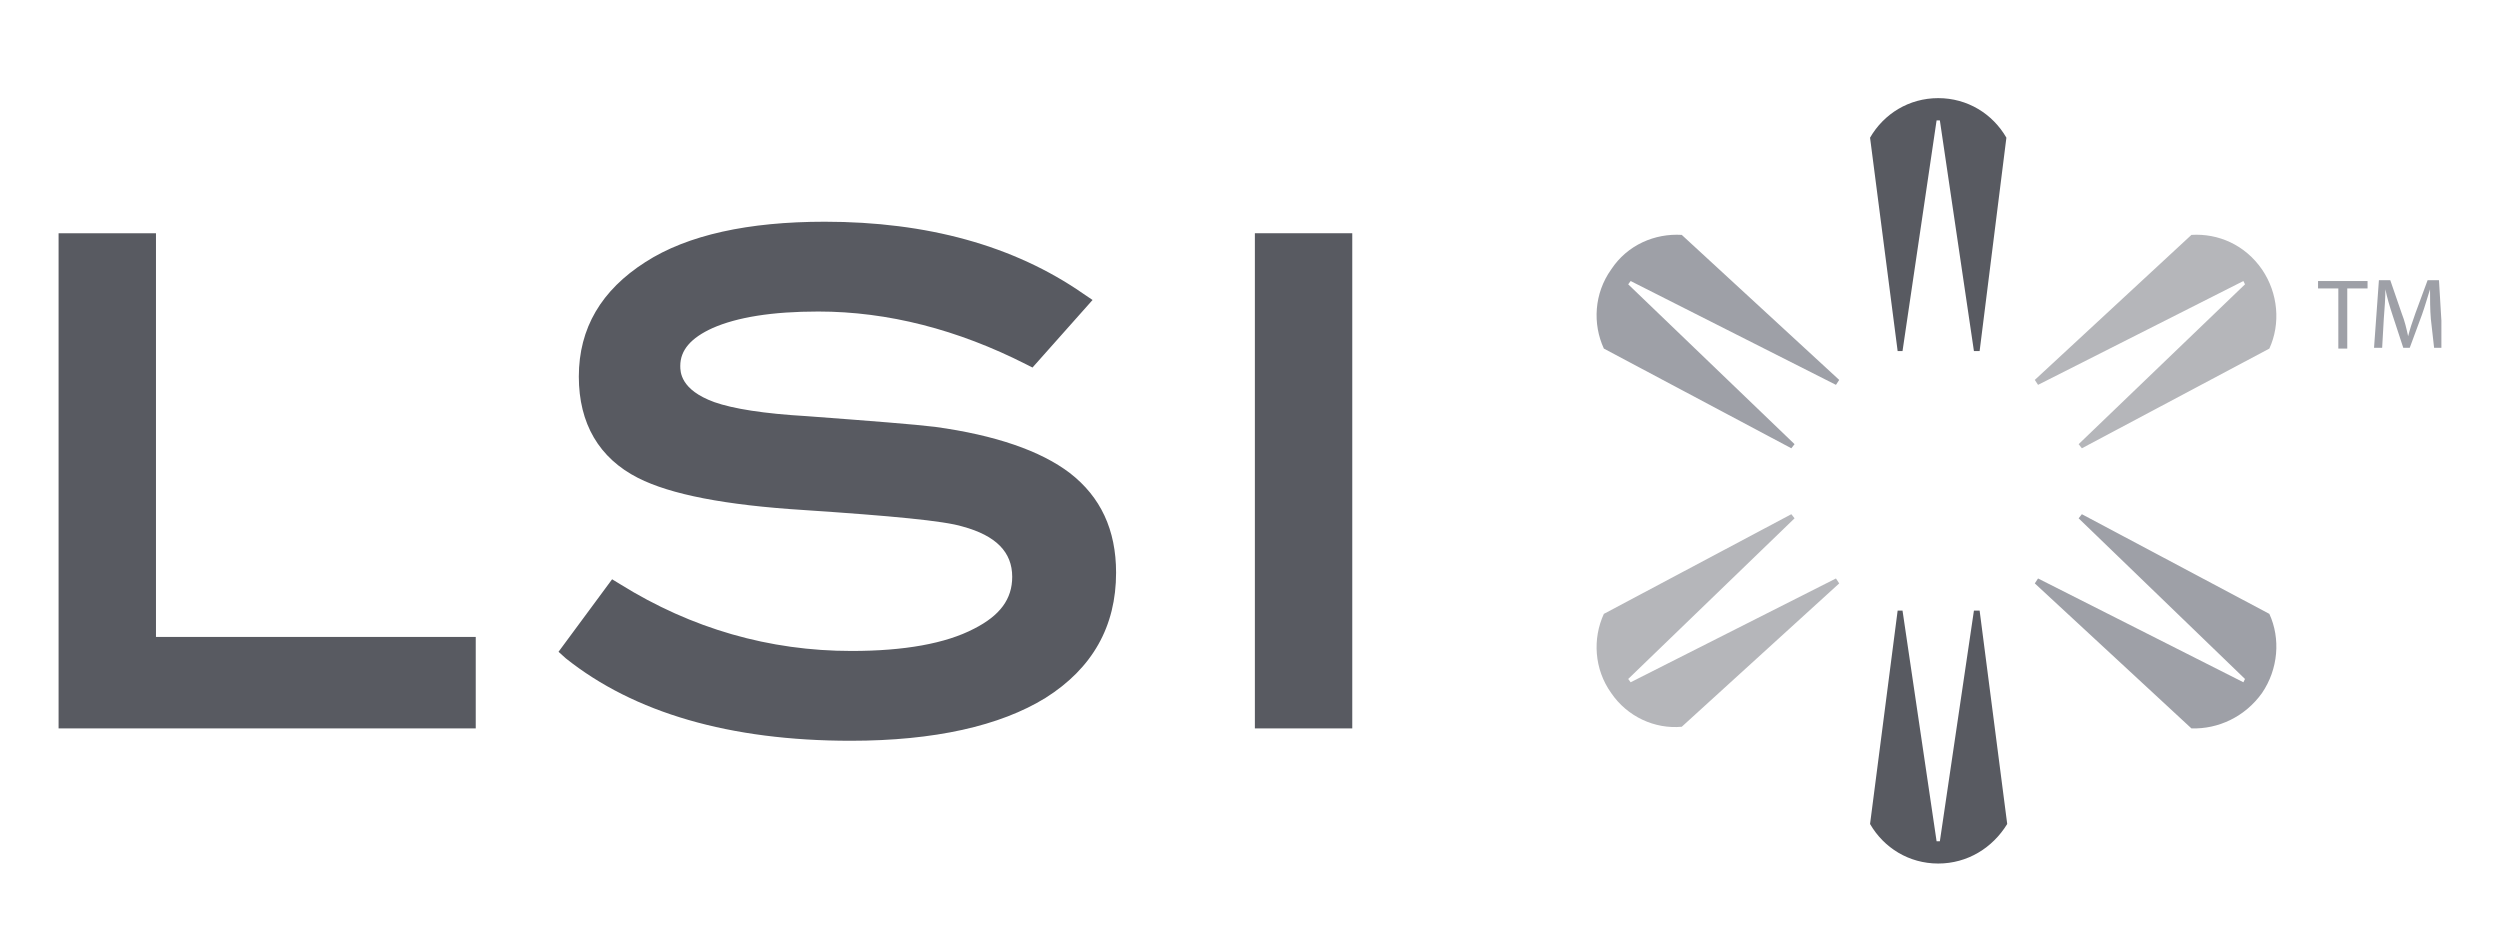
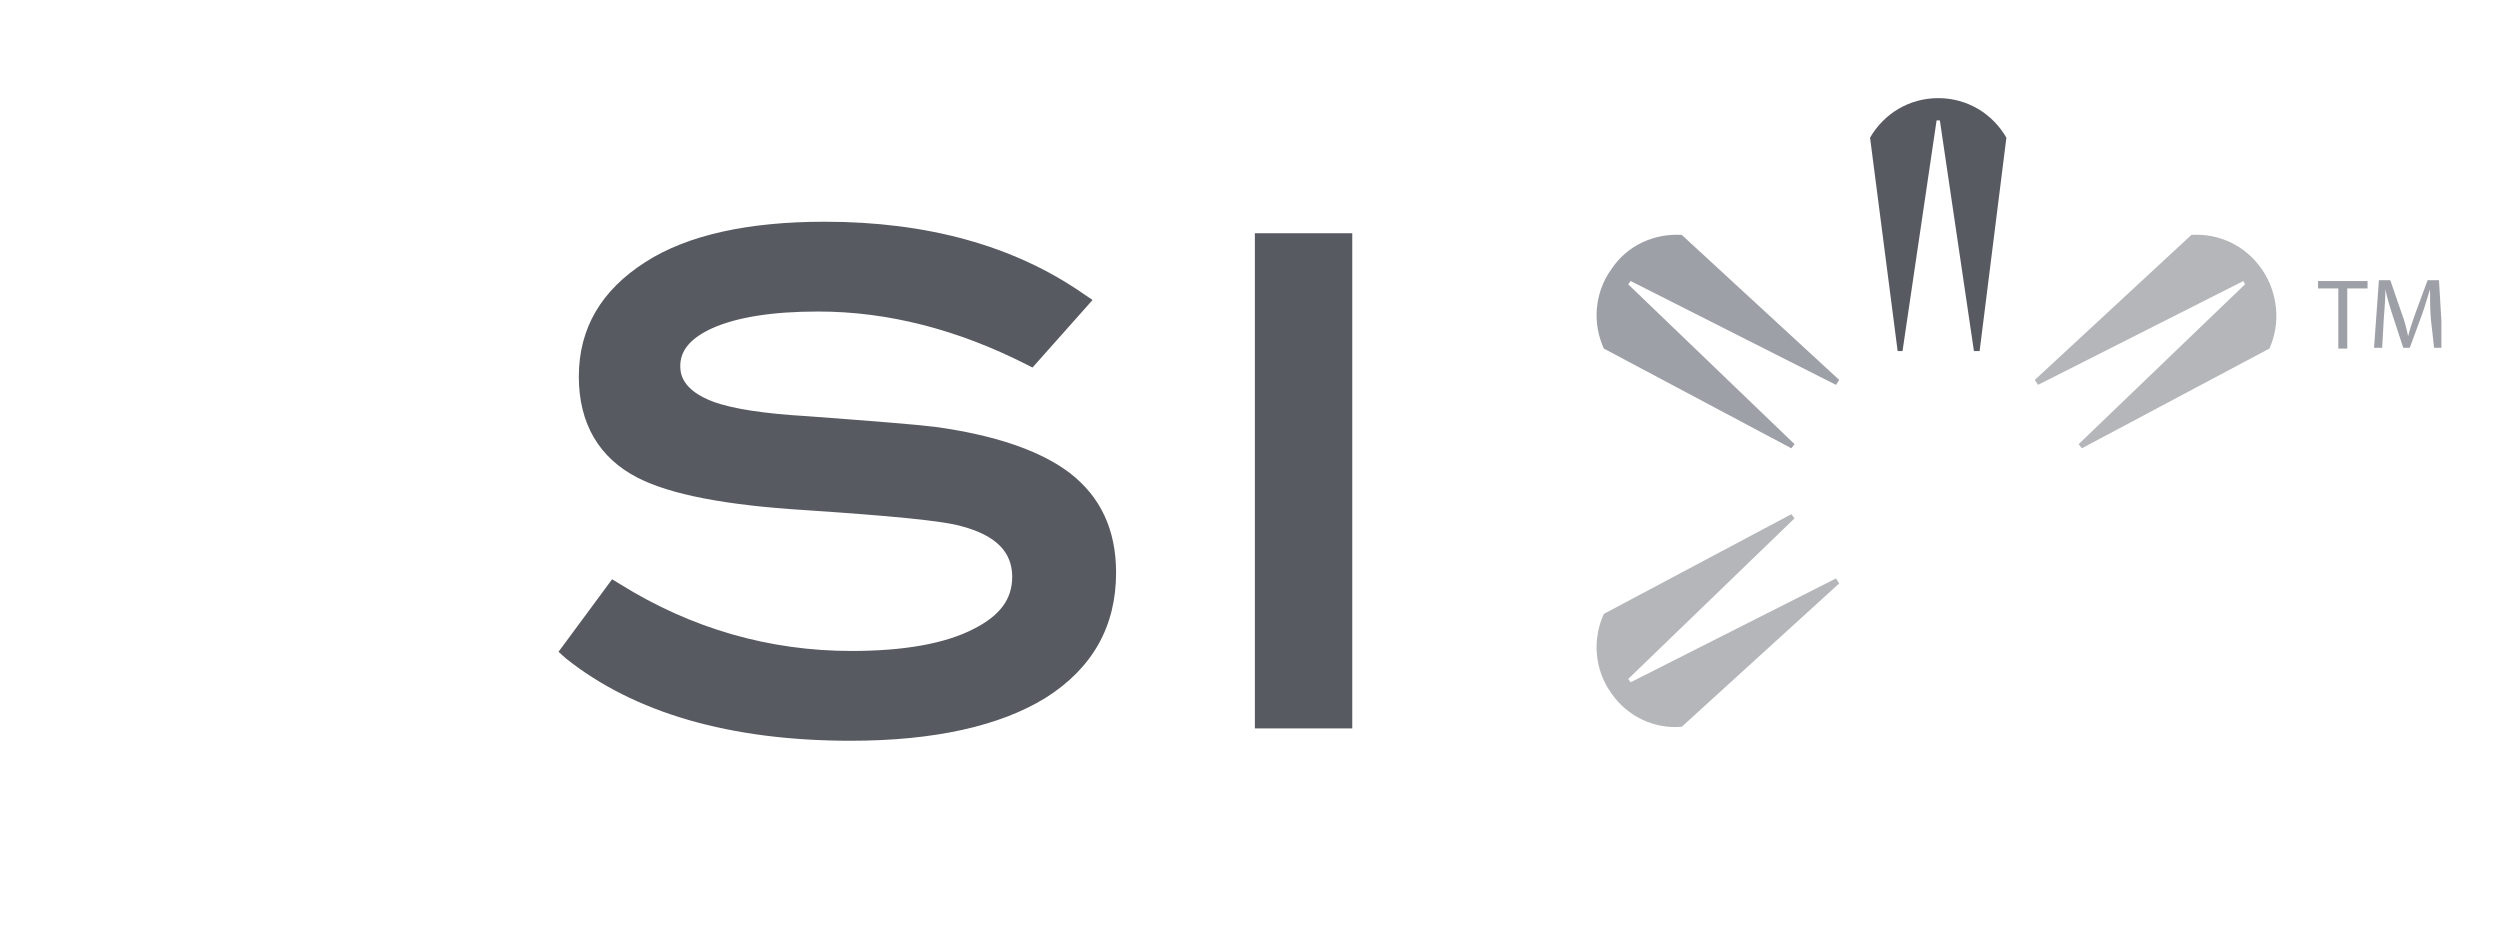
<svg xmlns="http://www.w3.org/2000/svg" width="138" height="52" viewBox="0 0 138 52" fill="none">
  <g clip-path="url(#clip0)">
-     <path d="M3.234 12.875V40.208H26.261V35.16H8.61V12.875H3.234Z" fill="#585A61" />
    <path d="M35.624 14.467C33.205 16.013 31.951 18.105 31.951 20.789C31.951 23.381 33.071 25.291 35.221 26.383C37.013 27.292 40.015 27.883 44.405 28.156C49.154 28.474 52.111 28.747 53.141 29.066C54.978 29.566 55.874 30.476 55.874 31.84C55.874 33.068 55.202 33.977 53.768 34.705C52.2 35.524 49.915 35.933 47.004 35.933C42.479 35.933 38.178 34.705 34.236 32.249L33.788 31.976L30.831 35.979L31.234 36.342C34.997 39.344 40.284 40.89 46.959 40.89C51.573 40.89 55.202 40.072 57.711 38.525C60.309 36.888 61.608 34.569 61.608 31.613C61.608 29.248 60.757 27.428 59.054 26.11C57.442 24.882 54.933 24.018 51.618 23.563C50.498 23.426 48.168 23.244 44.539 22.972C42.165 22.835 40.463 22.562 39.432 22.198C37.551 21.516 37.551 20.516 37.551 20.197C37.551 19.333 38.133 18.651 39.343 18.105C40.687 17.514 42.613 17.196 45.167 17.196C49.02 17.196 52.872 18.196 56.635 20.106L56.994 20.288L60.309 16.559L59.771 16.195C55.963 13.557 51.17 12.239 45.525 12.239C41.314 12.239 37.954 12.966 35.624 14.467Z" fill="#585A61" />
    <path d="M74.645 12.875H69.269V40.208H74.645V12.875Z" fill="#585A61" />
    <path d="M106.99 5.417C105.377 5.417 103.988 6.281 103.227 7.6L104.75 19.379H105.019L106.9 6.645H107.08L108.961 19.379H109.275L110.753 7.6C109.992 6.281 108.603 5.417 106.99 5.417Z" fill="#585A61" />
    <path d="M88.936 14.876C87.995 16.195 87.905 17.878 88.533 19.242L98.881 24.745L99.06 24.518L89.877 15.695L90.011 15.513L101.345 21.244L101.524 20.971L92.833 12.966C91.355 12.875 89.832 13.512 88.936 14.876Z" fill="#9EA0A7" />
    <path d="M124.865 14.876C125.761 16.195 125.895 17.878 125.268 19.242L114.919 24.745L114.74 24.518L123.924 15.695L123.835 15.513L112.5 21.244L112.321 20.971L120.967 12.966C122.446 12.875 123.924 13.512 124.865 14.876Z" fill="#B5B6BA" />
-     <path d="M106.99 47.667C105.377 47.667 103.988 46.803 103.227 45.484L104.75 33.705H105.019L106.9 46.439H107.08L108.961 33.705H109.275L110.798 45.484C109.992 46.803 108.603 47.667 106.99 47.667Z" fill="#585A61" />
    <path d="M88.936 38.252C87.995 36.934 87.905 35.251 88.533 33.886L98.881 28.384L99.06 28.611L89.877 37.479L90.011 37.661L101.345 31.931L101.524 32.204L92.833 40.117C91.355 40.254 89.832 39.571 88.936 38.252Z" fill="#B5B6BA" />
-     <path d="M124.865 38.252C125.761 36.934 125.895 35.251 125.268 33.886L114.919 28.384L114.74 28.611L123.924 37.479L123.835 37.661L112.5 31.931L112.321 32.204L120.967 40.208C122.446 40.254 123.924 39.571 124.865 38.252Z" fill="#9EA0A7" />
    <path d="M129.076 15.922H127.956V15.513H130.689V15.922H129.569V19.242H129.076V15.922Z" fill="#9EA0A7" />
    <path d="M134.183 17.605C134.138 17.105 134.138 16.468 134.138 15.968C134.004 16.377 133.87 16.877 133.69 17.378L133.018 19.197H132.66L132.078 17.423C131.898 16.877 131.764 16.423 131.674 15.968C131.674 16.423 131.63 17.059 131.585 17.605L131.495 19.197H131.047L131.316 15.467H131.943L132.57 17.287C132.75 17.741 132.839 18.151 132.929 18.56C133.018 18.196 133.153 17.787 133.332 17.287L134.004 15.467H134.631L134.855 19.197H134.362L134.183 17.605Z" fill="#9EA0A7" />
  </g>
  <defs>
    <clipPath id="clip0">
      <rect width="131.531" height="42.25" fill="white" transform="translate(3.234 5.417)" />
    </clipPath>
  </defs>
</svg>